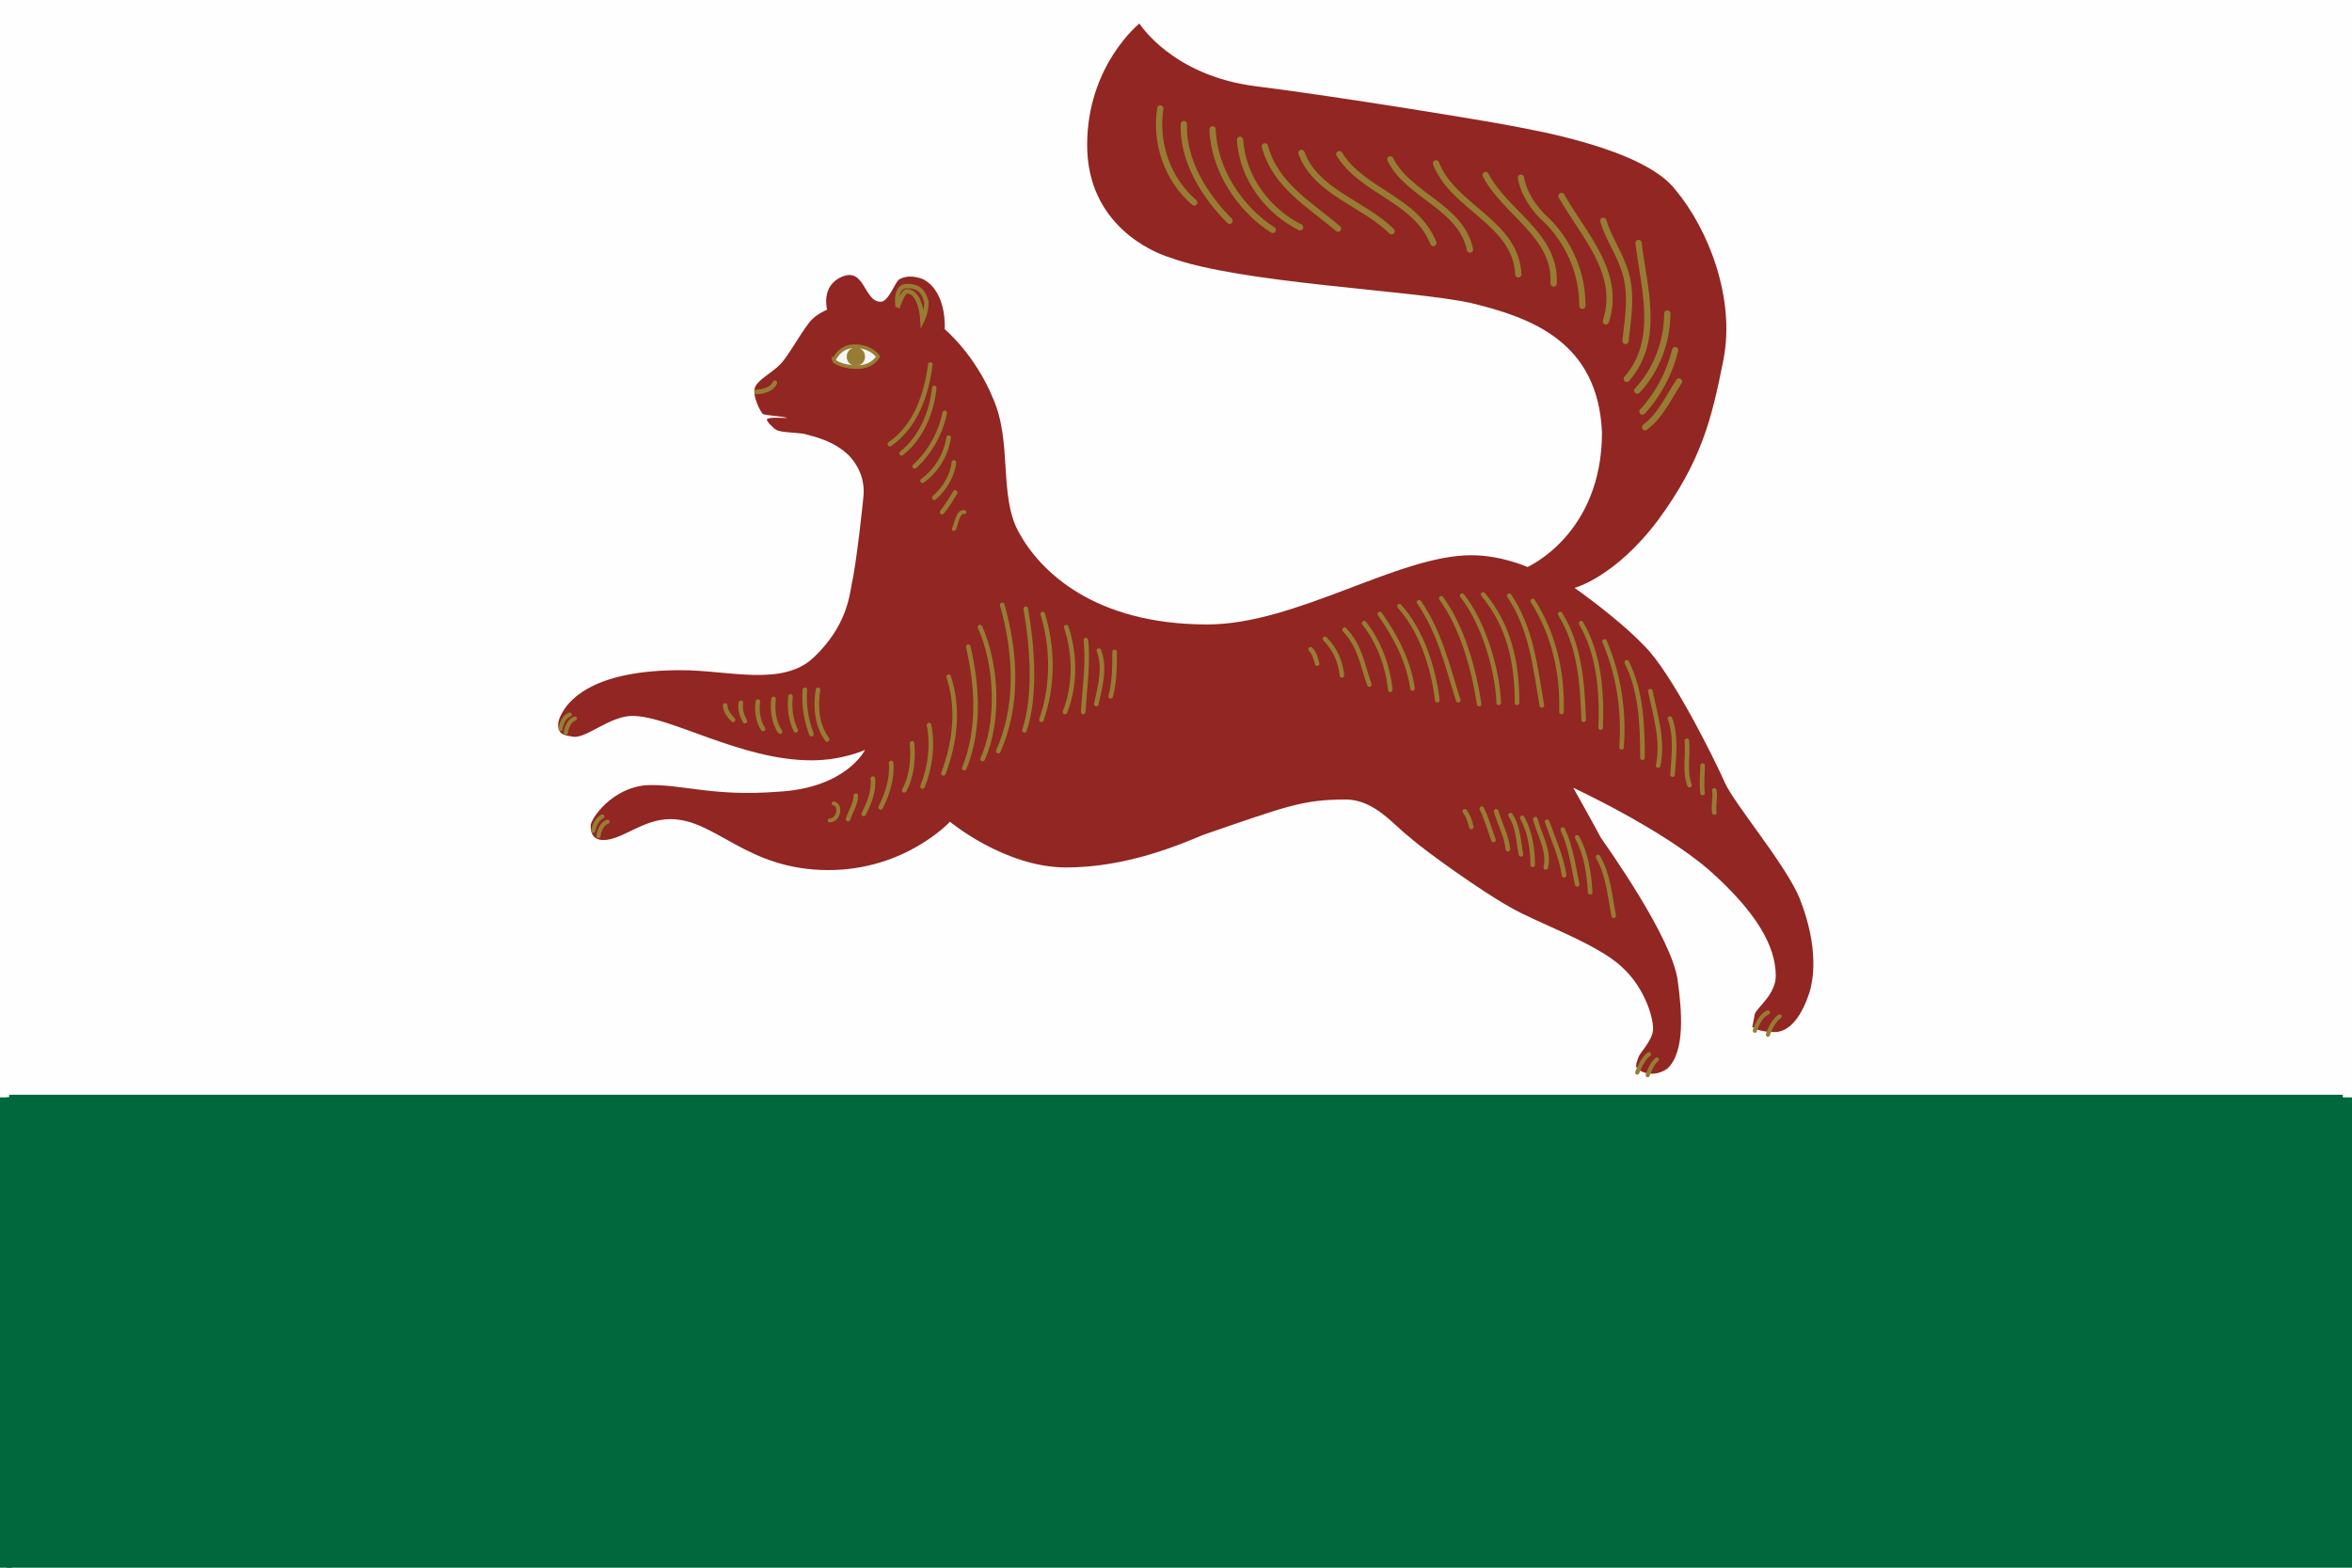
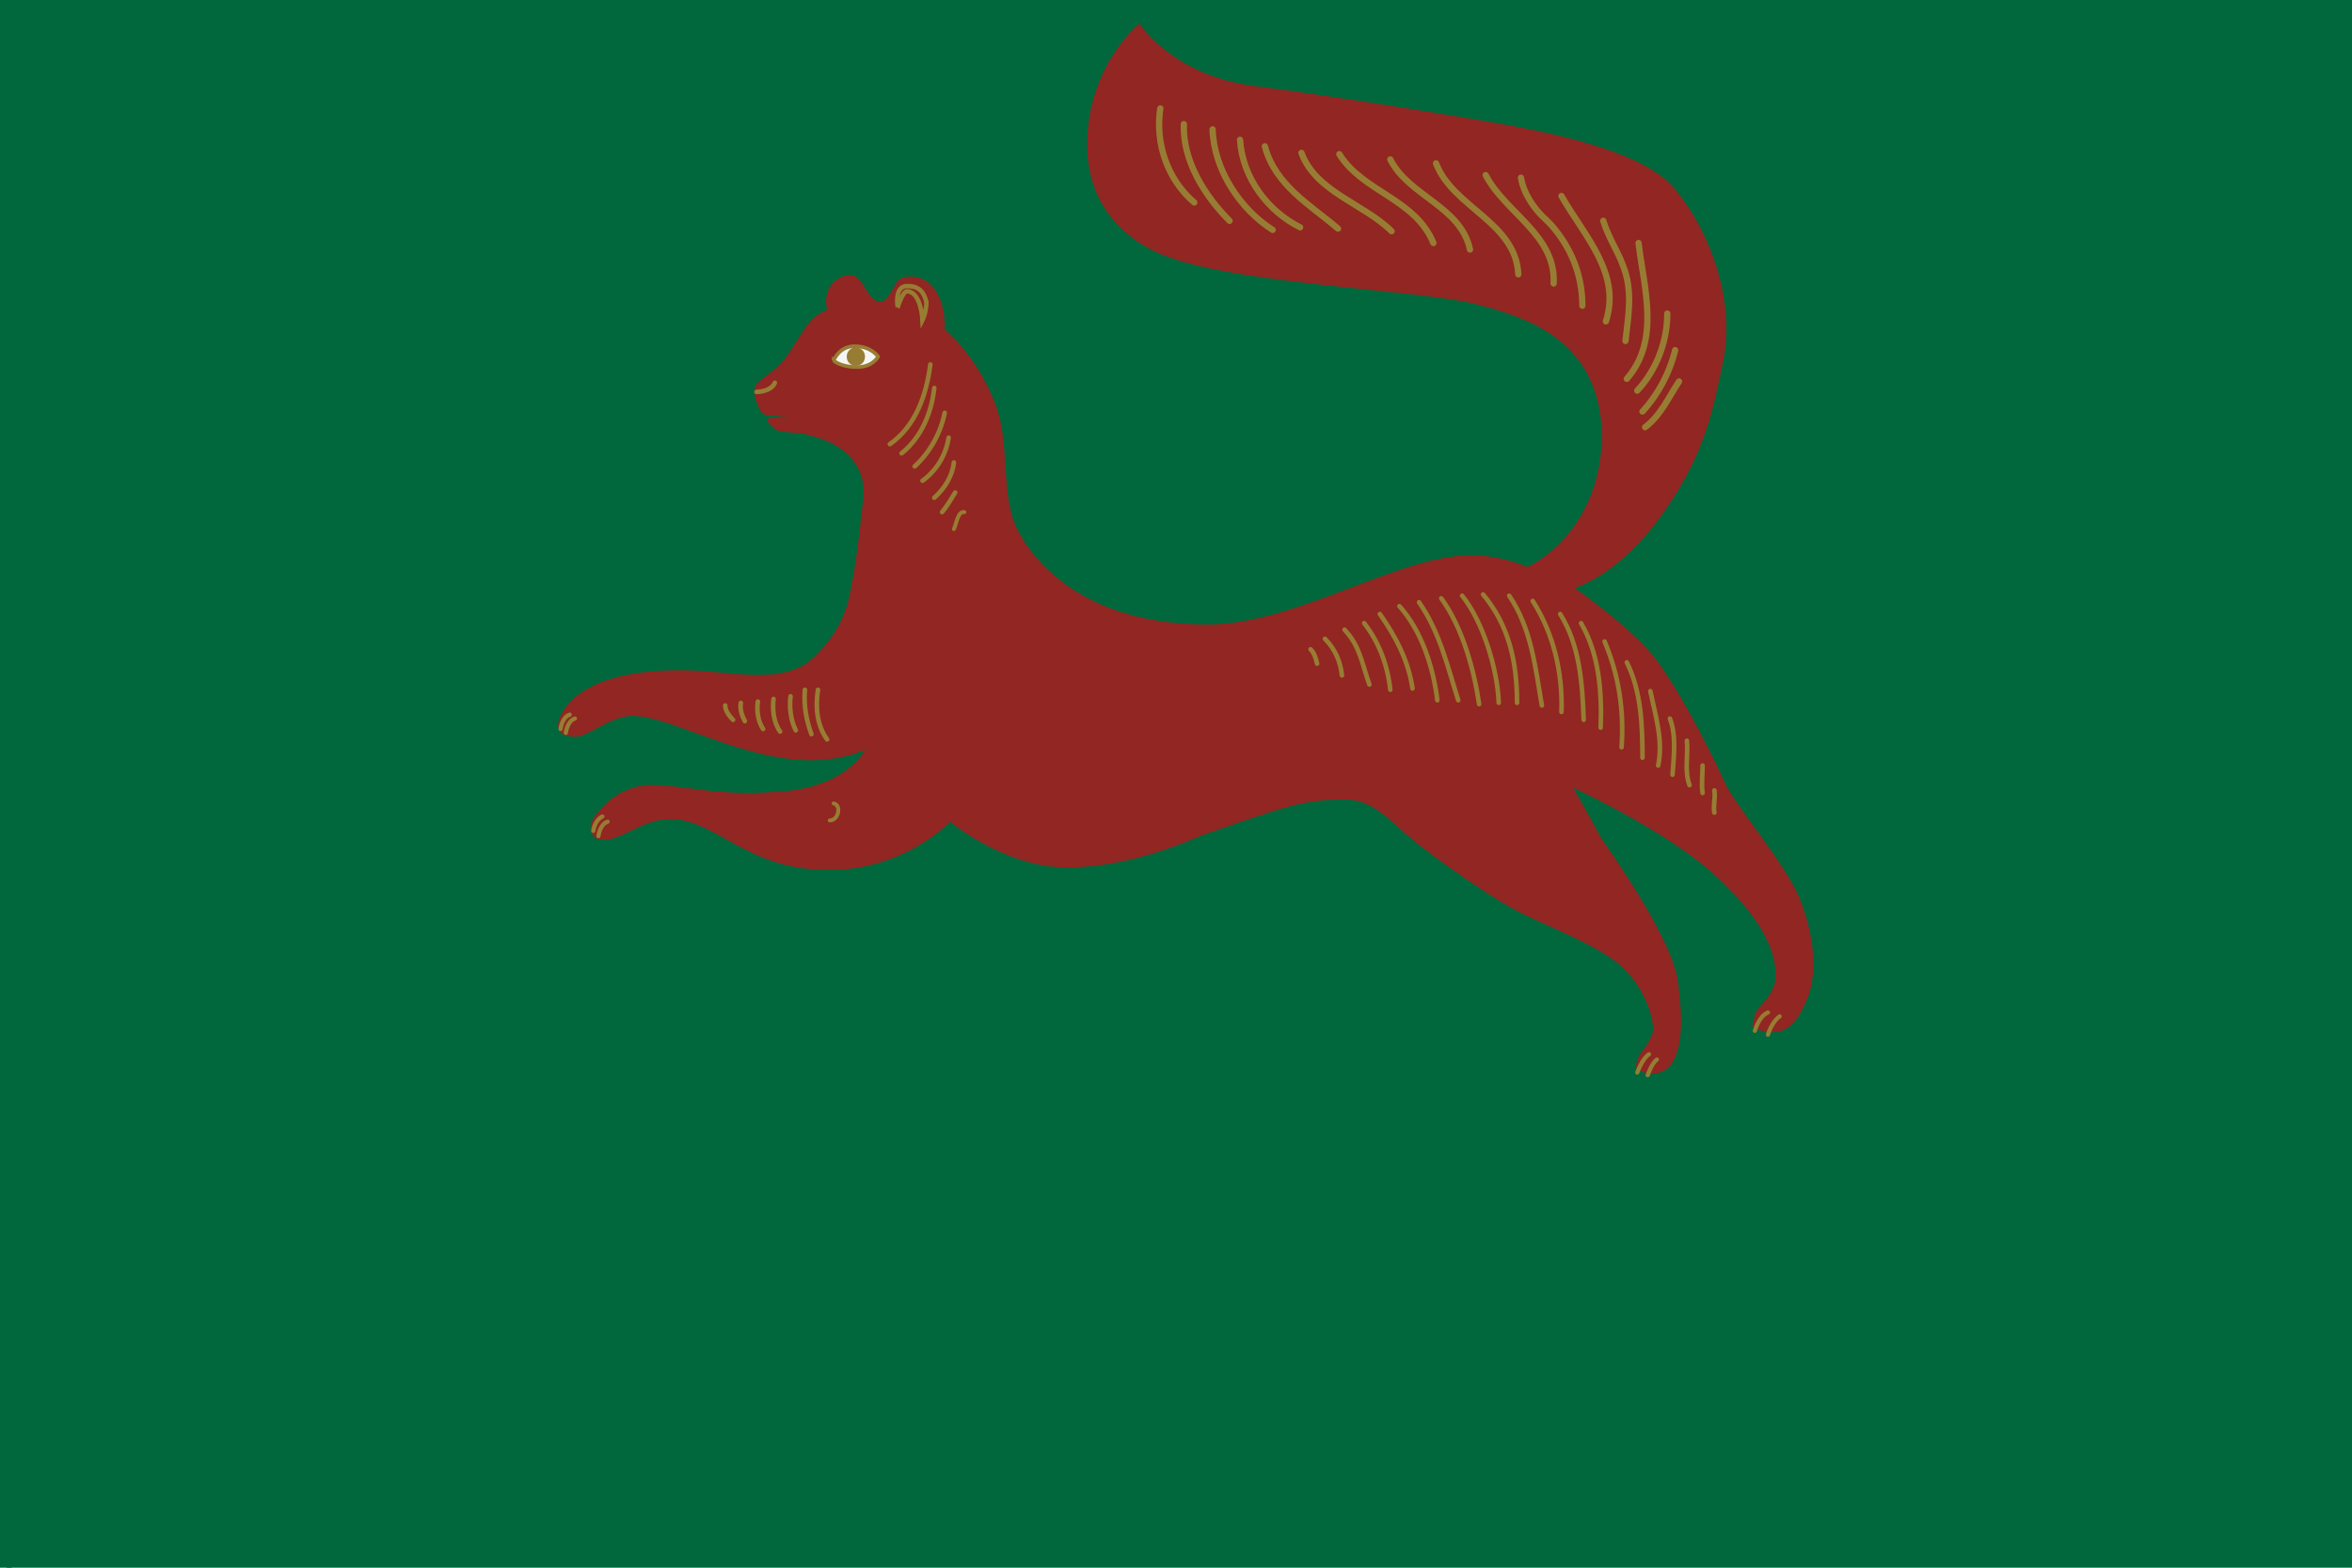
<svg xmlns="http://www.w3.org/2000/svg" xml:space="preserve" width="1500" height="1000" version="1.1" style="shape-rendering:geometricPrecision; text-rendering:geometricPrecision; image-rendering:optimizeQuality; fill-rule:evenodd; clip-rule:evenodd" viewBox="0 0 1800 1200">
  <defs>
    <style type="text/css">
   
    .str0 {stroke:#00683C;stroke-width:4}
    .str4 {stroke:#977D33;stroke-width:3.4;stroke-linecap:round}
    .str5 {stroke:#977D33;stroke-width:3;stroke-linecap:round}
    .str1 {stroke:#977D33;stroke-width:2.8;stroke-linecap:round}
    .str2 {stroke:#977D33;stroke-width:3.5;stroke-linecap:round}
    .str3 {stroke:#977D33;stroke-width:3.2;stroke-linecap:round}
    .str6 {stroke:#977D33;stroke-width:4.8;stroke-linecap:round}
    .fil2 {fill:none;fill-rule:nonzero}
    .fil1 {fill:#FEFEFE}
    .fil4 {fill:whitesmoke;fill-rule:nonzero}
    .fil3 {fill:#922622;fill-rule:nonzero}
    .fil5 {fill:#977D33;fill-rule:nonzero}
    .fil0 {fill:#00683C;fill-rule:nonzero}
   
  </style>
  </defs>
  <rect class="fil0" width="1800" height="1200" />
-   <rect class="fil1" width="1800" height="840" />
  <path class="fil2 str0" d="M7 840l1786 0m-1786 360l0 -360" />
  <path class="fil3" d="M584 317c-1,0 -9,-14 -6,-21 3,-6 12,-10 19,-17 7,-7 19,-30 25,-35 4,-4 11,-7 11,-7 0,0 -5,-18 11,-25 18,-8 17,19 30,19 6,0 11,-15 14,-17 3,-2 10,-4 19,0 18,10 16,38 16,38 0,0 23,19 37,53 15,34 4,75 20,103 16,29 57,70 144,70 68,0 146,-53 202,-53 23,0 43,9 43,9 0,0 57,-25 57,-103 -3,-70 -55,-88 -100,-99 -45,-10 -177,-15 -231,-35 -13,-4 -63,-25 -63,-86 0,-61 40,-93 40,-93 0,0 25,40 89,48 64,8 179,27 194,30 15,3 102,17 127,49 26,31 46,84 37,130 -9,46 -17,78 -50,123 -33,44 -64,52 -64,52 0,0 33,23 53,44 21,20 55,89 62,105 7,16 46,62 57,88 16,40 10,65 8,72 -2,6 -10,31 -27,31 -13,0 -17,-4 -17,-4 0,0 1,-4 2,-10 2,-5 16,-15 16,-29 0,-23 -15,-49 -51,-81 -37,-32 -104,-63 -104,-63 0,0 18,32 21,38 4,6 55,77 59,110 3,22 6,54 -8,67 -10,7 -20,3 -23,0 -2,-2 0,-6 1,-9 1,-3 10,-12 11,-20 1,-7 -5,-32 -24,-49 -19,-18 -66,-34 -86,-46 -20,-11 -65,-43 -76,-53 -12,-9 -27,-29 -49,-29 -33,0 -45,5 -109,27 -17,7 -58,25 -105,25 -47,0 -89,-35 -89,-35 0,0 -34,37 -93,37 -63,0 -86,-39 -121,-39 -21,0 -37,16 -51,16 -4,0 -10,-1 -10,-11 0,-5 16,-29 43,-31 27,-1 50,9 101,5 52,-3 66,-32 66,-32 0,0 -17,8 -41,8 -54,0 -108,-34 -137,-34 -17,0 -35,17 -45,16 -7,-1 -10,-2 -11,-5 -1,-2 -2,-6 2,-13 7,-13 28,-33 91,-33 37,0 78,13 102,-10 24,-23 27,-45 29,-57 3,-12 9,-65 9,-69 0,-4 0,-16 -11,-28 -12,-12 -28,-15 -35,-17 -7,-1 -18,-1 -21,-3 -2,-1 -8,-7 -7,-8 0,-2 15,-1 15,-1 1,-1 -16,-2 -18,-3z" />
  <path class="fil4 str1" d="M638 276c0,0 4,-11 16,-11 13,0 18,8 18,8 0,0 -4,8 -16,8 -13,0 -18,-5 -18,-5z" />
  <path class="fil5" d="M648 273c0,-4 3,-7 7,-7 4,0 7,3 7,7 0,4 -3,7 -7,7 -4,0 -7,-3 -7,-7z" />
  <path class="fil2 str2" d="M579 300c0,0 11,0 14,-7" />
  <path class="fil2 str3" d="M1262 807c-5,3 -9,14 -9,14m15 -10c-4,3 -7,12 -7,12m92 -48c-7,3 -10,14 -10,14m19 -11c-6,4 -9,14 -9,14" />
  <path class="fil2 str4" d="M687 235c0,0 -3,-17 8,-16 12,0 13,10 14,12 0,8 -3,14 -3,14 0,0 -1,-22 -12,-22 -3,0 -7,12 -7,12z" />
  <path class="fil2 str3" d="M461 625c-6,3 -7,11 -7,11m11 -7c-6,2 -7,11 -7,11" />
  <path class="fil2 str5" d="M730 405c2,-4 3,-14 8,-13" />
  <path class="fil2 str2" d="M681 340c20,-14 28,-38 31,-61m-22 68c15,-12 23,-31 25,-50m-15 60c12,-11 20,-26 23,-41m-17 52c11,-8 18,-20 20,-33m-11 46c8,-7 14,-17 15,-27m-9 38c4,-5 7,-10 10,-15m-98 189c-8,-11 -9,-25 -7,-38m-5 34c-4,-11 -6,-22 -5,-34m-7 31c-4,-8 -5,-18 -4,-26m-8 27c-5,-7 -6,-17 -5,-25m-8 23c-4,-6 -5,-14 -4,-21m-10 15c-2,-4 -4,-9 -3,-14m-6 13c-3,-3 -6,-7 -6,-11" />
  <path class="fil2 str5" d="M638 615c6,1 4,13 -3,13" />
-   <path class="fil2 str2" d="M764 575c15,-34 14,-73 3,-112m30 88c9,-26 9,-55 1,-81m-14 89c9,-27 6,-65 1,-93m-33 115c13,-29 11,-72 -2,-101m65 65c8,-20 8,-44 1,-65m13 65c1,-18 4,-37 2,-55m-93 98c12,-30 10,-63 3,-93m98 44c3,-14 7,-28 2,-41m9 35c3,-11 3,-23 3,-34m-131 93c9,-24 12,-50 4,-74m-20 84c6,-15 8,-31 5,-47m-19 50c6,-11 7,-24 6,-36m-24 49c5,-10 9,-22 8,-34m-14 12c1,10 -3,19 -7,27m-12 4c2,-6 6,-12 6,-18m488 34c-3,-8 -5,-16 -9,-24m20 31c-1,-10 -6,-19 -9,-29m-19 12c-1,-4 -2,-8 -5,-12m43 33c-2,-10 -2,-21 -8,-30m17 38c0,-12 -2,-25 -8,-36m18 38c3,-13 -5,-25 -8,-37m22 43c-2,-14 -8,-27 -13,-41m23 48c-3,-15 -5,-29 -11,-42m21 48c-1,-15 -3,-29 -10,-42m28 60c-3,-15 -4,-31 -12,-45" />
  <path class="fil2 str6" d="M974 176c-25,-16 -45,-46 -46,-77m67 75c-24,-12 -44,-37 -46,-67m19 5c8,30 35,45 56,63m101 16c-7,-33 -47,-41 -61,-69m98 88c-2,-40 -50,-51 -63,-85m90 92c2,-37 -37,-54 -52,-83m58 16c17,30 46,59 34,96m15 15c2,-19 6,-38 -2,-58 -4,-11 -11,-21 -15,-34m26 130c15,-16 23,-38 23,-59m-19 75c12,-13 21,-30 25,-47m-23 59c12,-9 18,-23 26,-35m-344 -123c-19,-19 -36,-46 -35,-74m159 82c-21,-21 -58,-30 -69,-60m101 69c-14,-34 -54,-39 -72,-68m220 172c26,-30 13,-70 9,-104m-340 -31c-21,-18 -30,-46 -26,-72m323 151c0,-24 -9,-45 -24,-62l-4 -4c-9,-8 -17,-20 -19,-32" />
  <path class="fil2 str2" d="M1161 538c0,-31 -6,-59 -26,-83m12 83c-1,-26 -12,-62 -28,-82m61 84c-5,-29 -8,-59 -25,-84m40 89c1,-30 -6,-60 -22,-85m-57 76c-8,-25 -14,-52 -30,-75m46 78c-4,-27 -13,-59 -29,-81m-3 78c-3,-25 -12,-53 -29,-72m141 87c-1,-28 -3,-57 -18,-81m-113 57c-3,-21 -13,-40 -25,-57m8 58c-2,-19 -9,-37 -20,-51m4 47c-6,-17 -7,-29 -19,-42m-15 7c8,8 12,18 13,28m214 55c2,-28 -2,-55 -13,-81m-220 17c-1,-4 -2,-8 -5,-11m242 10c11,22 12,48 12,73m12 6c4,-19 -2,-38 -6,-57m17 64c1,-14 3,-30 -2,-43m15 51c-4,-11 -1,-22 -2,-34m21 55c-1,-6 1,-11 0,-17m-87 -48c1,-27 -1,-56 -15,-80m93 130c-1,-7 0,-14 0,-21" />
  <path class="fil2 str3" d="M436 547c-6,2 -7,11 -7,11m11 -8c-6,2 -7,11 -7,11" />
</svg>